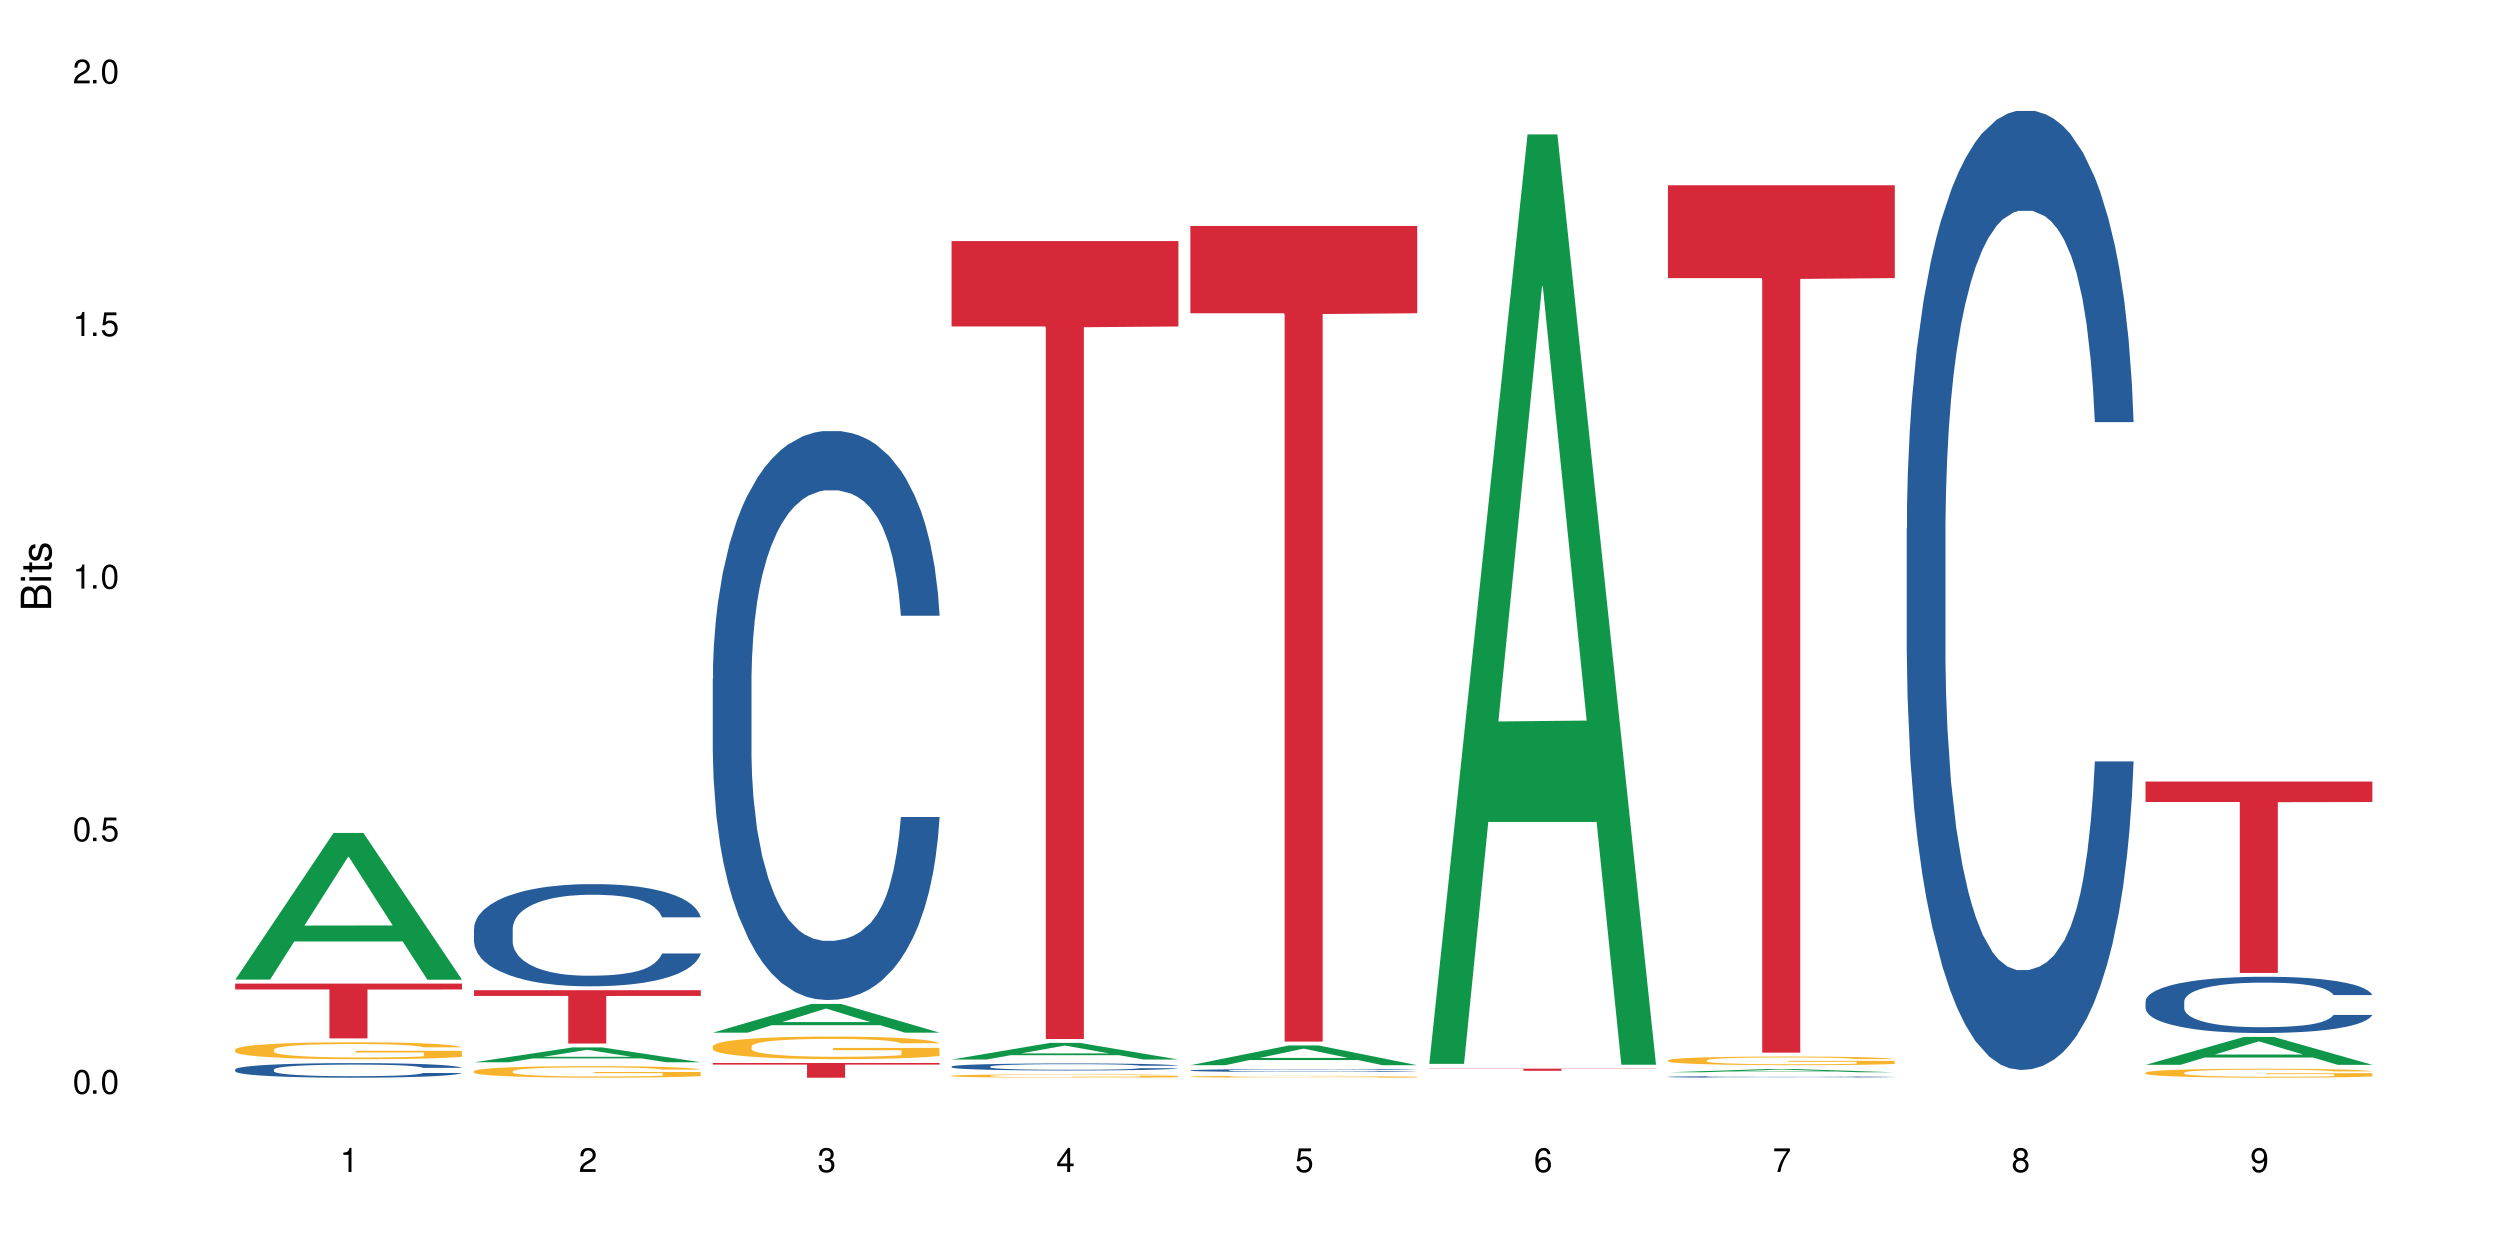
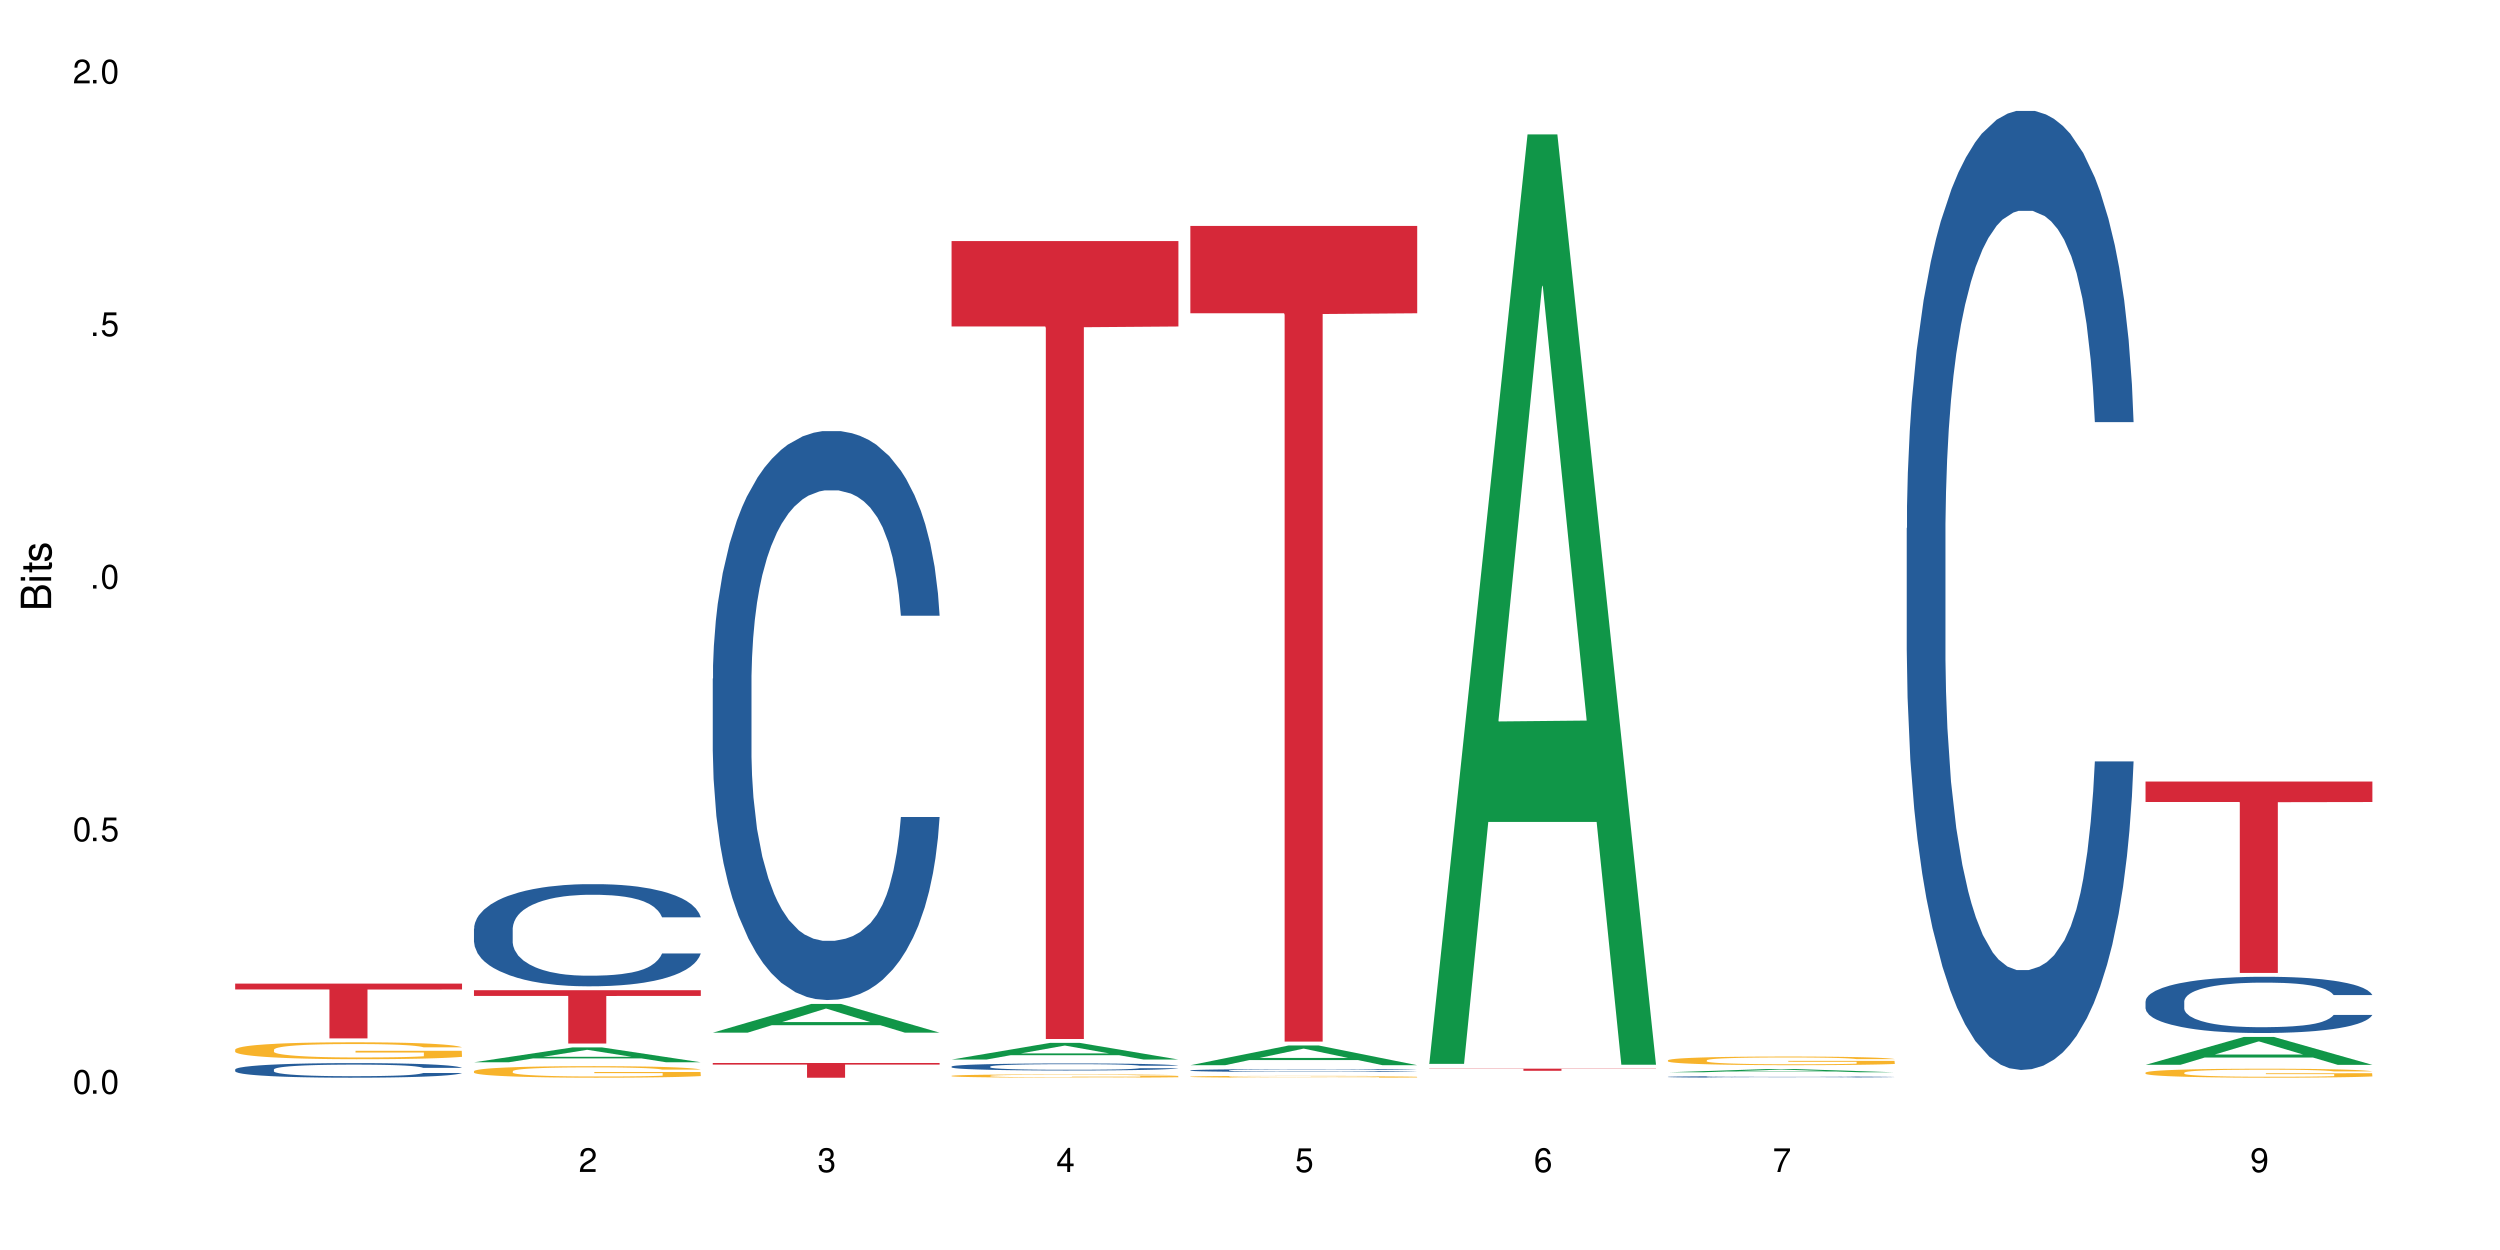
<svg xmlns="http://www.w3.org/2000/svg" xmlns:xlink="http://www.w3.org/1999/xlink" width="720" height="360" viewBox="0 0 720 360">
  <defs>
    <g>
      <g id="glyph-0-0">
</g>
      <g id="glyph-0-1">
        <path d="M 2.641 -6.938 C 2 -6.938 1.422 -6.656 1.078 -6.172 C 0.641 -5.562 0.406 -4.641 0.406 -3.359 C 0.406 -1.016 1.188 0.219 2.641 0.219 C 4.078 0.219 4.859 -1.016 4.859 -3.297 C 4.859 -4.641 4.656 -5.547 4.203 -6.172 C 3.844 -6.656 3.281 -6.938 2.641 -6.938 Z M 2.641 -6.188 C 3.547 -6.188 4 -5.25 4 -3.375 C 4 -1.406 3.562 -0.484 2.625 -0.484 C 1.734 -0.484 1.281 -1.438 1.281 -3.344 C 1.281 -5.25 1.734 -6.188 2.641 -6.188 Z M 2.641 -6.188 " />
      </g>
      <g id="glyph-0-2">
        <path d="M 1.828 -1 L 0.828 -1 L 0.828 0 L 1.828 0 Z M 1.828 -1 " />
      </g>
      <g id="glyph-0-3">
        <path d="M 4.562 -6.797 L 1.062 -6.797 L 0.547 -3.094 L 1.328 -3.094 C 1.719 -3.562 2.047 -3.734 2.578 -3.734 C 3.484 -3.734 4.062 -3.109 4.062 -2.094 C 4.062 -1.125 3.484 -0.531 2.578 -0.531 C 1.828 -0.531 1.375 -0.906 1.188 -1.672 L 0.328 -1.672 C 0.453 -1.109 0.547 -0.844 0.75 -0.594 C 1.125 -0.078 1.828 0.219 2.594 0.219 C 3.969 0.219 4.922 -0.781 4.922 -2.219 C 4.922 -3.562 4.031 -4.484 2.719 -4.484 C 2.25 -4.484 1.859 -4.359 1.469 -4.062 L 1.734 -5.969 L 4.562 -5.969 Z M 4.562 -6.797 " />
      </g>
      <g id="glyph-0-4">
-         <path d="M 2.484 -4.938 L 2.484 0 L 3.328 0 L 3.328 -6.938 L 2.766 -6.938 C 2.469 -5.875 2.281 -5.734 0.984 -5.562 L 0.984 -4.938 Z M 2.484 -4.938 " />
-       </g>
+         </g>
      <g id="glyph-0-5">
        <path d="M 4.859 -0.828 L 1.281 -0.828 C 1.359 -1.406 1.672 -1.781 2.5 -2.281 L 3.469 -2.828 C 4.406 -3.344 4.906 -4.062 4.906 -4.906 C 4.906 -5.484 4.672 -6.031 4.266 -6.406 C 3.859 -6.766 3.375 -6.938 2.719 -6.938 C 1.859 -6.938 1.219 -6.625 0.844 -6.031 C 0.609 -5.672 0.5 -5.234 0.484 -4.531 L 1.328 -4.531 C 1.359 -5.016 1.406 -5.281 1.531 -5.516 C 1.75 -5.938 2.188 -6.203 2.703 -6.203 C 3.469 -6.203 4.031 -5.641 4.031 -4.891 C 4.031 -4.344 3.719 -3.859 3.125 -3.516 L 2.234 -3 C 0.812 -2.172 0.406 -1.531 0.328 -0.016 L 4.859 -0.016 Z M 4.859 -0.828 " />
      </g>
      <g id="glyph-0-6">
        <path d="M 2.125 -3.188 L 2.578 -3.188 C 3.5 -3.188 3.984 -2.766 3.984 -1.922 C 3.984 -1.062 3.469 -0.531 2.594 -0.531 C 1.656 -0.531 1.203 -1 1.156 -2.016 L 0.312 -2.016 C 0.344 -1.453 0.438 -1.094 0.609 -0.781 C 0.953 -0.109 1.625 0.219 2.547 0.219 C 3.953 0.219 4.859 -0.625 4.859 -1.938 C 4.859 -2.828 4.516 -3.297 3.703 -3.594 C 4.344 -3.844 4.656 -4.328 4.656 -5.031 C 4.656 -6.219 3.875 -6.938 2.578 -6.938 C 1.203 -6.938 0.484 -6.172 0.453 -4.703 L 1.297 -4.703 C 1.312 -5.125 1.344 -5.359 1.453 -5.578 C 1.641 -5.969 2.062 -6.203 2.594 -6.203 C 3.344 -6.203 3.797 -5.75 3.797 -5 C 3.797 -4.516 3.609 -4.219 3.25 -4.047 C 3.016 -3.953 2.703 -3.922 2.125 -3.906 Z M 2.125 -3.188 " />
      </g>
      <g id="glyph-0-7">
        <path d="M 3.141 -1.672 L 3.141 0 L 3.984 0 L 3.984 -1.672 L 4.984 -1.672 L 4.984 -2.438 L 3.984 -2.438 L 3.984 -6.938 L 3.359 -6.938 L 0.266 -2.578 L 0.266 -1.672 Z M 3.141 -2.438 L 1 -2.438 L 3.141 -5.5 Z M 3.141 -2.438 " />
      </g>
      <g id="glyph-0-8">
        <path d="M 4.781 -5.125 C 4.609 -6.266 3.891 -6.938 2.844 -6.938 C 2.094 -6.938 1.422 -6.578 1.031 -5.953 C 0.594 -5.266 0.406 -4.422 0.406 -3.172 C 0.406 -2 0.578 -1.25 0.984 -0.641 C 1.359 -0.078 1.953 0.219 2.703 0.219 C 3.984 0.219 4.922 -0.75 4.922 -2.094 C 4.922 -3.375 4.062 -4.281 2.844 -4.281 C 2.172 -4.281 1.641 -4.031 1.281 -3.516 C 1.281 -5.234 1.828 -6.188 2.797 -6.188 C 3.391 -6.188 3.797 -5.797 3.938 -5.125 Z M 2.734 -3.531 C 3.547 -3.531 4.062 -2.953 4.062 -2.031 C 4.062 -1.156 3.484 -0.531 2.703 -0.531 C 1.922 -0.531 1.328 -1.188 1.328 -2.078 C 1.328 -2.938 1.906 -3.531 2.734 -3.531 Z M 2.734 -3.531 " />
      </g>
      <g id="glyph-0-9">
        <path d="M 4.984 -6.797 L 0.438 -6.797 L 0.438 -5.969 L 4.109 -5.969 C 2.5 -3.656 1.828 -2.234 1.328 0 L 2.219 0 C 2.594 -2.172 3.453 -4.047 4.984 -6.094 Z M 4.984 -6.797 " />
      </g>
      <g id="glyph-0-10">
-         <path d="M 3.75 -3.656 C 4.469 -4.094 4.688 -4.438 4.688 -5.078 C 4.688 -6.172 3.844 -6.938 2.641 -6.938 C 1.438 -6.938 0.594 -6.172 0.594 -5.094 C 0.594 -4.438 0.812 -4.094 1.516 -3.656 C 0.734 -3.266 0.359 -2.703 0.359 -1.922 C 0.359 -0.656 1.281 0.219 2.641 0.219 C 3.984 0.219 4.922 -0.656 4.922 -1.922 C 4.922 -2.703 4.531 -3.266 3.75 -3.656 Z M 2.641 -6.188 C 3.359 -6.188 3.812 -5.75 3.812 -5.062 C 3.812 -4.406 3.344 -3.984 2.641 -3.984 C 1.922 -3.984 1.453 -4.406 1.453 -5.078 C 1.453 -5.75 1.922 -6.188 2.641 -6.188 Z M 2.641 -3.266 C 3.484 -3.266 4.062 -2.719 4.062 -1.906 C 4.062 -1.078 3.484 -0.531 2.625 -0.531 C 1.797 -0.531 1.219 -1.094 1.219 -1.906 C 1.219 -2.719 1.781 -3.266 2.641 -3.266 Z M 2.641 -3.266 " />
-       </g>
+         </g>
      <g id="glyph-0-11">
        <path d="M 0.516 -1.578 C 0.672 -0.453 1.406 0.219 2.438 0.219 C 3.188 0.219 3.859 -0.141 4.266 -0.766 C 4.688 -1.453 4.891 -2.297 4.891 -3.547 C 4.891 -4.719 4.703 -5.453 4.312 -6.078 C 3.938 -6.641 3.344 -6.938 2.594 -6.938 C 1.297 -6.938 0.359 -5.969 0.359 -4.625 C 0.359 -3.344 1.234 -2.453 2.453 -2.453 C 3.094 -2.453 3.578 -2.672 4.016 -3.203 C 4 -1.484 3.469 -0.531 2.5 -0.531 C 1.906 -0.531 1.484 -0.906 1.359 -1.578 Z M 2.578 -6.203 C 3.375 -6.203 3.969 -5.531 3.969 -4.641 C 3.969 -3.797 3.391 -3.188 2.547 -3.188 C 1.734 -3.188 1.234 -3.766 1.234 -4.688 C 1.234 -5.562 1.797 -6.203 2.578 -6.203 Z M 2.578 -6.203 " />
      </g>
      <g id="glyph-1-0">
</g>
      <g id="glyph-1-1">
        <path d="M 0 -0.953 L 0 -4.891 C 0 -5.719 -0.234 -6.344 -0.734 -6.797 C -1.188 -7.234 -1.812 -7.469 -2.5 -7.469 C -3.547 -7.469 -4.188 -7 -4.625 -5.875 C -4.984 -6.688 -5.625 -7.094 -6.531 -7.094 C -7.172 -7.094 -7.734 -6.859 -8.141 -6.391 C -8.562 -5.922 -8.75 -5.344 -8.75 -4.5 L -8.75 -0.953 Z M -4.984 -2.062 L -7.766 -2.062 L -7.766 -4.219 C -7.766 -4.844 -7.688 -5.203 -7.453 -5.5 C -7.219 -5.812 -6.859 -5.969 -6.375 -5.969 C -5.891 -5.969 -5.531 -5.812 -5.297 -5.5 C -5.062 -5.203 -4.984 -4.844 -4.984 -4.219 Z M -0.984 -2.062 L -4 -2.062 L -4 -4.781 C -4 -5.766 -3.438 -6.359 -2.484 -6.359 C -1.547 -6.359 -0.984 -5.766 -0.984 -4.781 Z M -0.984 -2.062 " />
      </g>
      <g id="glyph-1-2">
        <path d="M -6.281 -1.797 L -6.281 -0.797 L 0 -0.797 L 0 -1.797 Z M -8.75 -1.797 L -8.75 -0.797 L -7.484 -0.797 L -7.484 -1.797 Z M -8.75 -1.797 " />
      </g>
      <g id="glyph-1-3">
        <path d="M -6.281 -3.047 L -6.281 -2.016 L -8.016 -2.016 L -8.016 -1.016 L -6.281 -1.016 L -6.281 -0.172 L -5.469 -0.172 L -5.469 -1.016 L -0.719 -1.016 C -0.078 -1.016 0.281 -1.453 0.281 -2.234 C 0.281 -2.5 0.25 -2.719 0.188 -3.047 L -0.641 -3.047 C -0.609 -2.906 -0.594 -2.766 -0.594 -2.562 C -0.594 -2.141 -0.719 -2.016 -1.156 -2.016 L -5.469 -2.016 L -5.469 -3.047 Z M -6.281 -3.047 " />
      </g>
      <g id="glyph-1-4">
        <path d="M -4.531 -5.25 C -5.766 -5.25 -6.469 -4.422 -6.469 -2.969 C -6.469 -1.516 -5.719 -0.562 -4.547 -0.562 C -3.562 -0.562 -3.094 -1.062 -2.734 -2.562 L -2.516 -3.484 C -2.344 -4.188 -2.094 -4.469 -1.641 -4.469 C -1.047 -4.469 -0.641 -3.875 -0.641 -3 C -0.641 -2.453 -0.797 -2 -1.062 -1.75 C -1.25 -1.594 -1.422 -1.531 -1.875 -1.469 L -1.875 -0.406 C -0.422 -0.453 0.281 -1.266 0.281 -2.922 C 0.281 -4.5 -0.5 -5.516 -1.719 -5.516 C -2.656 -5.516 -3.172 -4.984 -3.469 -3.734 L -3.703 -2.766 C -3.891 -1.953 -4.156 -1.609 -4.594 -1.609 C -5.188 -1.609 -5.547 -2.125 -5.547 -2.938 C -5.547 -3.75 -5.203 -4.172 -4.531 -4.203 Z M -4.531 -5.25 " />
      </g>
    </g>
  </defs>
  <rect x="-72" y="-36" width="864" height="432" fill="rgb(100%, 100%, 100%)" fill-opacity="1" />
-   <path fill-rule="nonzero" fill="rgb(6.275%, 58.824%, 28.235%)" fill-opacity="1" d="M 67.73 282.129 L 67.801 282.09 L 96.07 239.891 L 104.656 239.891 L 133.066 282.168 L 123.082 282.168 L 115.965 271.133 L 84.762 271.133 L 77.781 282.129 L 67.73 282.129 L 87.766 266.566 L 113.102 266.527 L 100.469 246.797 L 100.328 246.758 L 100.188 246.879 L 87.695 266.527 L 87.766 266.566 Z M 67.73 282.129 " />
  <path fill-rule="nonzero" fill="rgb(14.51%, 36.078%, 60%)" fill-opacity="1" d="M 67.73 308.004 L 67.812 308 L 67.812 307.91 L 68.051 307.762 L 68.605 307.578 L 69.164 307.453 L 70.598 307.227 L 72.59 307.008 L 74.664 306.836 L 76.176 306.738 L 77.531 306.66 L 80.637 306.52 L 82.629 306.445 L 84.781 306.379 L 87.41 306.316 L 89.324 306.277 L 93.625 306.215 L 96.812 306.188 L 99.281 306.176 L 104.621 306.176 L 107.809 306.191 L 110.117 306.211 L 112.668 306.242 L 114.82 306.277 L 118.562 306.363 L 121.91 306.469 L 123.426 306.531 L 125.816 306.648 L 127.648 306.766 L 128.922 306.863 L 130.355 307.008 L 131.629 307.18 L 132.586 307.375 L 133.066 307.539 L 121.91 307.539 L 121.352 307.387 L 120.715 307.27 L 119.52 307.109 L 118.324 307 L 116.652 306.887 L 115.137 306.816 L 113.066 306.742 L 111.234 306.695 L 109.32 306.66 L 107.488 306.637 L 103.984 306.613 L 99.922 306.613 L 98.406 306.621 L 95.297 306.652 L 93.625 306.68 L 91.234 306.734 L 89.562 306.785 L 87.57 306.859 L 86.215 306.926 L 84.543 307.027 L 83.348 307.113 L 81.992 307.242 L 81.195 307.336 L 80.48 307.445 L 79.84 307.57 L 79.363 307.707 L 79.043 307.848 L 78.887 307.984 L 78.887 308.582 L 79.043 308.719 L 79.441 308.879 L 80.48 309.113 L 81.992 309.316 L 83.746 309.48 L 85.418 309.594 L 86.375 309.648 L 87.648 309.711 L 89.641 309.785 L 92.512 309.863 L 94.184 309.895 L 96.734 309.926 L 99.363 309.941 L 102.867 309.941 L 105.977 309.926 L 108.047 309.906 L 110.199 309.875 L 113.145 309.809 L 114.98 309.75 L 116.57 309.676 L 117.766 309.602 L 118.562 309.539 L 119.758 309.422 L 120.715 309.293 L 121.434 309.156 L 121.91 309.027 L 133.066 309.027 L 132.586 309.18 L 131.871 309.328 L 131.152 309.441 L 130.039 309.574 L 128.762 309.695 L 126.93 309.828 L 125.418 309.918 L 123.426 310.012 L 121.59 310.086 L 119.602 310.152 L 116.652 310.227 L 114.738 310.266 L 112.668 310.301 L 110.199 310.332 L 107.09 310.359 L 103.746 310.375 L 100.637 310.379 L 97.289 310.371 L 94.82 310.355 L 91.555 310.32 L 87.492 310.25 L 84.543 310.18 L 82.23 310.105 L 80.238 310.027 L 78.008 309.926 L 75.141 309.758 L 73.387 309.625 L 72.191 309.52 L 70.84 309.367 L 69.883 309.234 L 68.766 309.02 L 67.969 308.746 L 67.73 308.535 Z M 67.73 308.004 " />
  <path fill-rule="nonzero" fill="rgb(96.863%, 70.196%, 16.863%)" fill-opacity="1" d="M 67.73 302.266 L 67.812 302.262 L 67.812 302.172 L 68.129 301.973 L 68.926 301.695 L 69.961 301.469 L 71.078 301.289 L 71.793 301.195 L 72.988 301.062 L 74.023 300.965 L 76.656 300.766 L 80 300.578 L 81.832 300.496 L 83.906 300.422 L 86.852 300.336 L 88.207 300.305 L 92.352 300.234 L 97.051 300.188 L 102.23 300.176 L 104.621 300.18 L 107.887 300.199 L 112.348 300.246 L 114.898 300.293 L 116.891 300.336 L 118.961 300.395 L 121.512 300.484 L 123.902 300.59 L 125.816 300.699 L 127.727 300.832 L 129.32 300.973 L 130.676 301.129 L 131.871 301.316 L 132.586 301.473 L 133.066 301.629 L 121.988 301.629 L 121.352 301.473 L 120.637 301.352 L 119.441 301.207 L 118.246 301.098 L 117.051 301.016 L 114.82 300.898 L 112.906 300.828 L 110.516 300.766 L 108.207 300.723 L 105.578 300.699 L 103.984 300.688 L 99.762 300.688 L 95.938 300.719 L 93.707 300.754 L 92.113 300.793 L 89.879 300.859 L 88.527 300.91 L 87.73 300.945 L 85.34 301.086 L 83.746 301.211 L 82.871 301.297 L 81.754 301.43 L 80.957 301.551 L 80.082 301.727 L 79.602 301.863 L 78.965 302.164 L 78.887 302.969 L 79.125 303.137 L 79.602 303.32 L 80.238 303.48 L 81.195 303.648 L 82.152 303.777 L 83.824 303.953 L 85.258 304.07 L 86.375 304.145 L 88.527 304.266 L 89.402 304.305 L 91.473 304.387 L 93.625 304.449 L 96.254 304.5 L 98.246 304.527 L 101.434 304.551 L 105.496 304.551 L 110.277 304.523 L 113.305 304.488 L 115.379 304.453 L 116.73 304.422 L 118.406 304.371 L 119.602 304.328 L 120.715 304.277 L 122.07 304.203 L 122.07 303.137 L 102.391 303.133 L 102.391 302.633 L 132.984 302.629 L 133.066 304.371 L 131.391 304.492 L 129.32 304.609 L 127.328 304.699 L 125.258 304.773 L 122.309 304.859 L 119.918 304.91 L 116.254 304.973 L 112.906 305.016 L 109.402 305.039 L 106.293 305.055 L 102.629 305.059 L 99.363 305.051 L 95.855 305.023 L 93.066 304.988 L 90.52 304.941 L 87.969 304.887 L 84.781 304.793 L 82.711 304.715 L 80.559 304.621 L 78.406 304.512 L 76.496 304.391 L 75.219 304.297 L 73.945 304.188 L 72.59 304.055 L 71.316 303.902 L 70.359 303.766 L 69.484 303.609 L 68.848 303.461 L 68.211 303.262 L 67.891 303.102 L 67.73 302.961 Z M 67.73 302.266 " />
  <path fill-rule="nonzero" fill="rgb(83.922%, 15.686%, 22.353%)" fill-opacity="1" d="M 67.73 283.285 L 133.066 283.285 L 133.066 284.973 L 105.836 284.988 L 105.836 299.059 L 94.879 299.059 L 94.879 285.004 L 94.723 284.973 L 67.73 284.973 Z M 67.73 283.285 " />
  <path fill-rule="nonzero" fill="rgb(6.275%, 58.824%, 28.235%)" fill-opacity="1" d="M 136.504 305.934 L 136.574 305.93 L 164.844 301.66 L 173.43 301.66 L 201.836 305.938 L 191.855 305.938 L 184.738 304.82 L 153.535 304.82 L 146.555 305.934 L 136.504 305.934 L 156.535 304.359 L 181.875 304.355 L 169.242 302.359 L 169.102 302.355 L 168.961 302.367 L 156.469 304.355 L 156.535 304.359 Z M 136.504 305.934 " />
  <path fill-rule="nonzero" fill="rgb(14.51%, 36.078%, 60%)" fill-opacity="1" d="M 136.504 267.441 L 136.582 267.414 L 136.582 266.77 L 136.824 265.75 L 137.379 264.457 L 137.938 263.57 L 139.371 261.984 L 141.363 260.449 L 143.434 259.266 L 144.949 258.566 L 146.305 258.031 L 149.41 257.035 L 151.402 256.523 L 153.555 256.066 L 156.184 255.609 L 158.098 255.34 L 162.398 254.91 L 165.586 254.723 L 168.055 254.641 L 173.395 254.641 L 176.582 254.75 L 178.891 254.883 L 181.441 255.098 L 183.594 255.34 L 187.336 255.934 L 190.684 256.684 L 192.195 257.117 L 194.586 257.949 L 196.418 258.758 L 197.695 259.457 L 199.129 260.449 L 200.402 261.66 L 201.359 263.031 L 201.836 264.188 L 190.684 264.188 L 190.125 263.113 L 189.488 262.277 L 188.293 261.176 L 187.098 260.398 L 185.426 259.617 L 183.91 259.105 L 181.84 258.594 L 180.008 258.273 L 178.094 258.031 L 176.262 257.867 L 172.758 257.707 L 168.691 257.707 L 167.18 257.762 L 164.07 257.977 L 162.398 258.164 L 160.008 258.539 L 158.336 258.891 L 156.344 259.43 L 154.988 259.887 L 153.316 260.586 L 152.121 261.203 L 150.766 262.09 L 149.969 262.762 L 149.25 263.516 L 148.613 264.402 L 148.137 265.344 L 147.816 266.34 L 147.66 267.309 L 147.66 271.477 L 147.816 272.445 L 148.215 273.574 L 149.25 275.215 L 150.766 276.641 L 152.52 277.77 L 154.191 278.578 L 155.148 278.953 L 156.422 279.383 L 158.414 279.922 L 161.281 280.457 L 162.957 280.676 L 165.504 280.891 L 168.137 280.996 L 171.641 280.996 L 174.746 280.891 L 176.82 280.754 L 178.973 280.539 L 181.918 280.082 L 183.75 279.652 L 185.344 279.141 L 186.539 278.629 L 187.336 278.199 L 188.531 277.367 L 189.488 276.453 L 190.203 275.512 L 190.684 274.598 L 201.836 274.598 L 201.359 275.672 L 200.645 276.719 L 199.926 277.5 L 198.809 278.441 L 197.535 279.277 L 195.703 280.215 L 194.188 280.836 L 192.195 281.508 L 190.363 282.02 L 188.371 282.477 L 185.426 283.012 L 183.512 283.281 L 181.441 283.523 L 178.973 283.738 L 175.863 283.93 L 172.516 284.035 L 169.41 284.062 L 166.062 284.008 L 163.594 283.902 L 160.328 283.66 L 156.262 283.176 L 153.316 282.664 L 151.004 282.152 L 149.012 281.613 L 146.781 280.891 L 143.914 279.707 L 142.16 278.793 L 140.965 278.039 L 139.609 276.988 L 138.656 276.047 L 137.539 274.543 L 136.742 272.633 L 136.504 271.152 Z M 136.504 267.441 " />
  <path fill-rule="nonzero" fill="rgb(96.863%, 70.196%, 16.863%)" fill-opacity="1" d="M 136.504 308.48 L 136.582 308.477 L 136.582 308.414 L 136.902 308.277 L 137.699 308.09 L 138.734 307.938 L 139.852 307.816 L 140.566 307.75 L 141.762 307.66 L 142.797 307.594 L 145.426 307.457 L 148.773 307.328 L 150.605 307.273 L 152.68 307.223 L 155.625 307.164 L 156.98 307.145 L 161.125 307.094 L 165.824 307.066 L 171.004 307.055 L 173.395 307.059 L 176.66 307.07 L 181.121 307.105 L 183.672 307.137 L 185.664 307.164 L 187.734 307.203 L 190.285 307.266 L 192.676 307.34 L 194.586 307.41 L 196.5 307.504 L 198.094 307.598 L 199.449 307.707 L 200.645 307.832 L 201.359 307.938 L 201.836 308.047 L 190.762 308.047 L 190.125 307.938 L 189.41 307.855 L 188.215 307.758 L 187.02 307.684 L 185.824 307.625 L 183.594 307.547 L 181.68 307.5 L 179.289 307.457 L 176.98 307.43 L 174.348 307.41 L 172.758 307.406 L 168.535 307.406 L 164.707 307.426 L 162.477 307.449 L 160.883 307.477 L 158.652 307.52 L 157.301 307.559 L 156.504 307.582 L 154.113 307.676 L 152.52 307.762 L 151.641 307.816 L 150.527 307.91 L 149.73 307.992 L 148.852 308.113 L 148.375 308.203 L 147.738 308.41 L 147.66 308.957 L 147.898 309.07 L 148.375 309.195 L 149.012 309.305 L 149.969 309.418 L 150.926 309.508 L 152.598 309.625 L 154.031 309.703 L 155.148 309.758 L 157.301 309.84 L 158.176 309.867 L 160.246 309.922 L 162.398 309.961 L 165.027 310 L 167.02 310.016 L 170.207 310.031 L 174.27 310.031 L 179.051 310.016 L 182.078 309.988 L 184.148 309.965 L 185.504 309.945 L 187.176 309.91 L 188.371 309.879 L 189.488 309.848 L 190.844 309.797 L 190.844 309.07 L 171.164 309.066 L 171.164 308.727 L 201.758 308.727 L 201.836 309.91 L 200.164 309.992 L 198.094 310.07 L 196.102 310.133 L 194.031 310.184 L 191.082 310.242 L 188.691 310.277 L 185.027 310.32 L 181.68 310.348 L 178.176 310.367 L 175.066 310.375 L 171.402 310.379 L 168.137 310.371 L 164.629 310.355 L 161.84 310.328 L 159.289 310.301 L 156.742 310.262 L 153.555 310.195 L 151.484 310.145 L 149.332 310.082 L 147.18 310.004 L 145.27 309.922 L 143.992 309.859 L 142.719 309.785 L 141.363 309.695 L 140.09 309.594 L 139.133 309.5 L 138.258 309.391 L 137.617 309.293 L 136.98 309.156 L 136.664 309.047 L 136.504 308.953 Z M 136.504 308.48 " />
  <path fill-rule="nonzero" fill="rgb(83.922%, 15.686%, 22.353%)" fill-opacity="1" d="M 136.504 285.18 L 201.836 285.18 L 201.836 286.824 L 174.609 286.84 L 174.609 300.543 L 163.652 300.543 L 163.652 286.855 L 163.496 286.824 L 136.504 286.824 Z M 136.504 285.18 " />
  <path fill-rule="nonzero" fill="rgb(6.275%, 58.824%, 28.235%)" fill-opacity="1" d="M 205.277 297.406 L 205.348 297.398 L 233.617 289.137 L 242.203 289.137 L 270.609 297.414 L 260.629 297.414 L 253.508 295.254 L 222.309 295.254 L 215.328 297.406 L 205.277 297.406 L 225.309 294.359 L 250.648 294.352 L 238.012 290.488 L 237.875 290.48 L 237.734 290.504 L 225.238 294.352 L 225.309 294.359 Z M 205.277 297.406 " />
  <path fill-rule="nonzero" fill="rgb(14.51%, 36.078%, 60%)" fill-opacity="1" d="M 205.277 195.457 L 205.355 195.309 L 205.355 191.715 L 205.594 186.023 L 206.152 178.832 L 206.711 173.891 L 208.145 165.055 L 210.137 156.516 L 212.207 149.926 L 213.723 146.035 L 215.078 143.039 L 218.184 137.496 L 220.176 134.652 L 222.328 132.105 L 224.957 129.559 L 226.867 128.062 L 231.172 125.664 L 234.359 124.617 L 236.828 124.168 L 242.168 124.168 L 245.352 124.766 L 247.664 125.516 L 250.215 126.711 L 252.363 128.062 L 256.109 131.355 L 259.457 135.551 L 260.969 137.945 L 263.359 142.59 L 265.191 147.082 L 266.469 150.977 L 267.902 156.516 L 269.176 163.258 L 270.133 170.895 L 270.609 177.336 L 259.457 177.336 L 258.898 171.344 L 258.262 166.703 L 257.066 160.562 L 255.871 156.219 L 254.195 151.875 L 252.684 149.027 L 250.613 146.184 L 248.777 144.387 L 246.867 143.039 L 245.035 142.141 L 241.527 141.242 L 237.465 141.242 L 235.953 141.539 L 232.844 142.738 L 231.172 143.785 L 228.781 145.883 L 227.109 147.832 L 225.117 150.824 L 223.762 153.371 L 222.09 157.266 L 220.895 160.711 L 219.539 165.652 L 218.742 169.398 L 218.023 173.59 L 217.387 178.535 L 216.91 183.777 L 216.59 189.316 L 216.43 194.711 L 216.43 217.926 L 216.59 223.316 L 216.988 229.605 L 218.023 238.742 L 219.539 246.68 L 221.293 252.973 L 222.965 257.465 L 223.922 259.562 L 225.195 261.957 L 227.188 264.953 L 230.055 267.949 L 231.73 269.145 L 234.277 270.344 L 236.906 270.945 L 240.414 270.945 L 243.52 270.344 L 245.594 269.594 L 247.742 268.398 L 250.691 265.852 L 252.523 263.453 L 254.117 260.609 L 255.312 257.762 L 256.109 255.367 L 257.305 250.723 L 258.262 245.633 L 258.977 240.391 L 259.457 235.297 L 270.609 235.297 L 270.133 241.289 L 269.414 247.129 L 268.699 251.473 L 267.582 256.715 L 266.309 261.359 L 264.477 266.602 L 262.961 270.043 L 260.969 273.789 L 259.137 276.633 L 257.145 279.18 L 254.195 282.176 L 252.285 283.676 L 250.215 285.023 L 247.742 286.219 L 244.637 287.27 L 241.289 287.867 L 238.184 288.016 L 234.836 287.719 L 232.367 287.117 L 229.098 285.77 L 225.035 283.074 L 222.09 280.23 L 219.777 277.383 L 217.785 274.387 L 215.555 270.344 L 212.688 263.754 L 210.934 258.66 L 209.738 254.469 L 208.383 248.629 L 207.426 243.387 L 206.312 234.996 L 205.516 224.363 L 205.277 216.125 Z M 205.277 195.457 " />
-   <path fill-rule="nonzero" fill="rgb(96.863%, 70.196%, 16.863%)" fill-opacity="1" d="M 205.277 301.312 L 205.355 301.309 L 205.355 301.188 L 205.676 300.922 L 206.473 300.555 L 207.508 300.25 L 208.621 300.016 L 209.34 299.891 L 210.535 299.711 L 211.57 299.582 L 214.199 299.316 L 217.547 299.066 L 219.379 298.957 L 221.449 298.859 L 224.398 298.746 L 225.754 298.703 L 229.895 298.609 L 234.598 298.551 L 239.777 298.531 L 242.168 298.539 L 245.434 298.562 L 249.895 298.625 L 252.445 298.688 L 254.438 298.746 L 256.508 298.824 L 259.059 298.941 L 261.449 299.082 L 263.359 299.227 L 265.273 299.402 L 266.867 299.594 L 268.219 299.801 L 269.414 300.051 L 270.133 300.258 L 270.609 300.465 L 259.535 300.465 L 258.898 300.258 L 258.18 300.098 L 256.984 299.902 L 255.789 299.758 L 254.594 299.648 L 252.363 299.492 L 250.453 299.398 L 248.062 299.316 L 245.75 299.262 L 243.121 299.227 L 241.527 299.215 L 237.305 299.215 L 233.48 299.254 L 231.25 299.305 L 229.656 299.352 L 227.426 299.438 L 226.07 299.512 L 225.273 299.559 L 222.883 299.742 L 221.293 299.906 L 220.414 300.02 L 219.301 300.199 L 218.504 300.359 L 217.625 300.598 L 217.148 300.773 L 216.512 301.176 L 216.43 302.246 L 216.672 302.469 L 217.148 302.715 L 217.785 302.926 L 218.742 303.152 L 219.699 303.324 L 221.371 303.555 L 222.805 303.711 L 223.922 303.809 L 226.07 303.969 L 226.949 304.023 L 229.02 304.129 L 231.172 304.215 L 233.801 304.285 L 235.793 304.32 L 238.98 304.352 L 243.043 304.352 L 247.824 304.312 L 250.852 304.266 L 252.922 304.219 L 254.277 304.18 L 255.949 304.113 L 257.145 304.055 L 258.262 303.988 L 259.613 303.887 L 259.613 302.469 L 239.934 302.465 L 239.934 301.801 L 270.531 301.793 L 270.609 304.113 L 268.938 304.273 L 266.867 304.426 L 264.875 304.547 L 262.801 304.645 L 259.855 304.758 L 257.465 304.832 L 253.801 304.914 L 250.453 304.965 L 246.945 305.004 L 243.84 305.02 L 240.176 305.027 L 236.906 305.016 L 233.402 304.977 L 230.613 304.93 L 228.062 304.871 L 225.516 304.793 L 222.328 304.672 L 220.254 304.57 L 218.105 304.445 L 215.953 304.297 L 214.039 304.137 L 212.766 304.012 L 211.492 303.871 L 210.137 303.691 L 208.863 303.488 L 207.906 303.305 L 207.027 303.098 L 206.391 302.902 L 205.754 302.637 L 205.438 302.422 L 205.277 302.238 Z M 205.277 301.312 " />
  <path fill-rule="nonzero" fill="rgb(83.922%, 15.686%, 22.353%)" fill-opacity="1" d="M 205.277 306.145 L 270.609 306.145 L 270.609 306.598 L 243.383 306.602 L 243.383 310.379 L 232.426 310.379 L 232.426 306.605 L 232.266 306.598 L 205.277 306.598 Z M 205.277 306.145 " />
  <path fill-rule="nonzero" fill="rgb(6.275%, 58.824%, 28.235%)" fill-opacity="1" d="M 274.051 305.148 L 274.117 305.145 L 302.387 300.352 L 310.973 300.352 L 339.383 305.152 L 329.402 305.152 L 322.281 303.898 L 291.082 303.898 L 284.102 305.148 L 274.051 305.148 L 294.082 303.383 L 319.422 303.379 L 306.785 301.137 L 306.645 301.133 L 306.508 301.148 L 294.012 303.379 L 294.082 303.383 Z M 274.051 305.148 " />
  <path fill-rule="nonzero" fill="rgb(14.51%, 36.078%, 60%)" fill-opacity="1" d="M 274.051 307.156 L 274.129 307.152 L 274.129 307.109 L 274.367 307.039 L 274.926 306.949 L 275.484 306.887 L 276.918 306.777 L 278.91 306.672 L 280.98 306.59 L 282.496 306.543 L 283.848 306.504 L 286.957 306.438 L 288.949 306.402 L 291.102 306.371 L 293.73 306.336 L 295.641 306.32 L 299.945 306.289 L 303.129 306.277 L 305.602 306.27 L 310.938 306.27 L 314.125 306.277 L 316.438 306.289 L 318.984 306.301 L 321.137 306.32 L 324.883 306.359 L 328.23 306.41 L 329.742 306.441 L 332.133 306.5 L 333.965 306.555 L 335.238 306.602 L 336.676 306.672 L 337.949 306.754 L 338.906 306.852 L 339.383 306.93 L 328.23 306.93 L 327.672 306.855 L 327.035 306.797 L 325.84 306.723 L 324.645 306.668 L 322.969 306.613 L 321.457 306.578 L 319.383 306.543 L 317.551 306.523 L 315.641 306.504 L 313.809 306.492 L 310.301 306.484 L 304.723 306.484 L 301.617 306.5 L 299.945 306.516 L 297.555 306.539 L 295.879 306.562 L 293.887 306.602 L 292.535 306.633 L 290.859 306.68 L 289.664 306.723 L 288.312 306.785 L 287.516 306.832 L 286.797 306.883 L 286.16 306.945 L 285.684 307.012 L 285.363 307.078 L 285.203 307.145 L 285.203 307.434 L 285.363 307.5 L 285.762 307.578 L 286.797 307.691 L 288.312 307.789 L 290.062 307.867 L 291.738 307.926 L 292.691 307.949 L 293.969 307.98 L 295.961 308.016 L 298.828 308.055 L 300.5 308.07 L 303.051 308.086 L 305.68 308.09 L 309.188 308.09 L 312.293 308.086 L 314.363 308.074 L 316.516 308.059 L 319.465 308.027 L 321.297 308 L 322.891 307.965 L 324.086 307.93 L 324.883 307.898 L 326.078 307.84 L 327.035 307.777 L 327.75 307.711 L 328.23 307.648 L 339.383 307.648 L 338.906 307.723 L 338.188 307.797 L 337.473 307.852 L 336.355 307.914 L 335.082 307.973 L 333.25 308.039 L 331.734 308.082 L 329.742 308.125 L 327.91 308.16 L 325.918 308.195 L 322.969 308.23 L 321.059 308.25 L 318.984 308.266 L 316.516 308.281 L 313.41 308.293 L 310.062 308.301 L 306.957 308.305 L 303.609 308.301 L 301.141 308.293 L 297.871 308.273 L 293.809 308.242 L 290.859 308.207 L 288.551 308.172 L 286.559 308.133 L 284.328 308.086 L 281.457 308.004 L 279.707 307.938 L 278.512 307.887 L 277.156 307.816 L 276.199 307.75 L 275.086 307.645 L 274.289 307.512 L 274.051 307.41 Z M 274.051 307.156 " />
  <path fill-rule="nonzero" fill="rgb(96.863%, 70.196%, 16.863%)" fill-opacity="1" d="M 274.051 309.832 L 274.129 309.832 L 274.129 309.812 L 274.449 309.773 L 275.246 309.719 L 276.281 309.676 L 277.395 309.641 L 278.113 309.621 L 279.309 309.594 L 280.344 309.574 L 282.973 309.535 L 286.32 309.5 L 288.152 309.484 L 290.223 309.469 L 293.172 309.453 L 294.527 309.445 L 298.668 309.434 L 303.371 309.426 L 308.547 309.422 L 310.938 309.422 L 314.207 309.426 L 318.668 309.434 L 321.219 309.445 L 323.207 309.453 L 325.281 309.465 L 327.832 309.48 L 330.219 309.504 L 332.133 309.523 L 334.043 309.551 L 335.637 309.578 L 336.992 309.609 L 338.188 309.645 L 338.906 309.676 L 339.383 309.707 L 328.309 309.707 L 327.672 309.676 L 326.953 309.652 L 325.758 309.625 L 324.562 309.602 L 323.367 309.586 L 321.137 309.562 L 319.227 309.551 L 316.836 309.535 L 314.523 309.527 L 311.895 309.523 L 306.078 309.523 L 302.254 309.527 L 300.023 309.535 L 298.43 309.543 L 296.199 309.555 L 294.844 309.566 L 294.047 309.574 L 291.656 309.602 L 290.062 309.625 L 289.188 309.641 L 288.07 309.668 L 287.273 309.691 L 286.398 309.727 L 285.922 309.75 L 285.285 309.812 L 285.203 309.969 L 285.441 310 L 285.922 310.039 L 286.559 310.07 L 287.516 310.102 L 288.469 310.129 L 290.145 310.16 L 291.578 310.184 L 292.691 310.199 L 294.844 310.223 L 295.723 310.23 L 297.793 310.246 L 299.945 310.258 L 302.574 310.27 L 304.566 310.273 L 307.75 310.277 L 311.816 310.277 L 316.598 310.273 L 319.625 310.266 L 321.695 310.258 L 323.051 310.254 L 324.723 310.242 L 325.918 310.234 L 327.035 310.227 L 328.387 310.211 L 328.387 310 L 308.707 310 L 308.707 309.902 L 339.305 309.902 L 339.383 310.242 L 337.711 310.266 L 335.637 310.289 L 333.645 310.309 L 331.574 310.32 L 328.625 310.34 L 326.238 310.348 L 322.57 310.363 L 319.227 310.371 L 315.719 310.375 L 312.613 310.379 L 308.945 310.379 L 305.68 310.375 L 302.176 310.371 L 299.387 310.363 L 296.836 310.355 L 294.285 310.344 L 291.102 310.324 L 289.027 310.312 L 286.875 310.293 L 284.727 310.27 L 282.812 310.246 L 281.539 310.23 L 280.266 310.207 L 278.91 310.18 L 277.633 310.152 L 276.68 310.125 L 275.801 310.094 L 275.164 310.066 L 274.527 310.027 L 274.207 309.996 L 274.051 309.969 Z M 274.051 309.832 " />
  <path fill-rule="nonzero" fill="rgb(83.922%, 15.686%, 22.353%)" fill-opacity="1" d="M 274.051 69.426 L 339.383 69.426 L 339.383 94.027 L 312.152 94.242 L 312.152 299.234 L 301.199 299.234 L 301.199 94.457 L 301.039 94.027 L 274.051 94.027 Z M 274.051 69.426 " />
  <path fill-rule="nonzero" fill="rgb(6.275%, 58.824%, 28.235%)" fill-opacity="1" d="M 342.82 306.773 L 342.891 306.77 L 371.16 301.09 L 379.746 301.09 L 408.156 306.781 L 398.176 306.781 L 391.055 305.293 L 359.852 305.293 L 352.875 306.773 L 342.82 306.773 L 362.855 304.68 L 388.191 304.676 L 375.559 302.02 L 375.418 302.016 L 375.281 302.031 L 362.785 304.676 L 362.855 304.68 Z M 342.82 306.773 " />
  <path fill-rule="nonzero" fill="rgb(14.51%, 36.078%, 60%)" fill-opacity="1" d="M 342.82 308.262 L 342.902 308.262 L 342.902 308.242 L 343.141 308.215 L 343.699 308.176 L 344.258 308.152 L 345.691 308.105 L 347.684 308.062 L 349.754 308.031 L 351.266 308.008 L 352.621 307.996 L 355.73 307.965 L 357.723 307.953 L 359.871 307.938 L 362.5 307.926 L 364.414 307.918 L 368.715 307.906 L 371.902 307.898 L 379.711 307.898 L 382.898 307.902 L 385.211 307.906 L 387.758 307.91 L 389.91 307.918 L 393.656 307.934 L 397 307.957 L 398.516 307.969 L 400.906 307.992 L 402.738 308.016 L 404.012 308.035 L 405.445 308.062 L 406.723 308.098 L 407.68 308.137 L 408.156 308.168 L 397 308.168 L 396.445 308.141 L 395.805 308.113 L 394.609 308.082 L 393.414 308.062 L 391.742 308.039 L 390.23 308.023 L 388.156 308.012 L 386.324 308 L 384.414 307.996 L 382.578 307.988 L 379.074 307.984 L 375.012 307.984 L 373.496 307.988 L 370.391 307.992 L 368.715 307.996 L 366.324 308.008 L 364.652 308.02 L 362.66 308.035 L 361.305 308.047 L 359.633 308.066 L 358.438 308.086 L 357.082 308.109 L 356.285 308.129 L 355.57 308.148 L 354.934 308.176 L 354.453 308.203 L 354.137 308.23 L 353.977 308.258 L 353.977 308.379 L 354.137 308.406 L 354.535 308.438 L 355.57 308.484 L 357.082 308.523 L 358.836 308.555 L 360.508 308.578 L 361.465 308.59 L 362.742 308.602 L 364.734 308.617 L 367.602 308.633 L 369.273 308.641 L 371.824 308.645 L 374.453 308.648 L 377.957 308.648 L 381.066 308.645 L 383.137 308.641 L 385.289 308.637 L 388.238 308.621 L 390.07 308.609 L 392.859 308.582 L 393.656 308.57 L 394.852 308.543 L 395.805 308.52 L 396.523 308.492 L 397 308.465 L 408.156 308.465 L 407.68 308.496 L 406.961 308.527 L 406.242 308.547 L 405.129 308.574 L 403.852 308.598 L 402.02 308.625 L 400.508 308.645 L 398.516 308.664 L 396.684 308.676 L 394.691 308.691 L 391.742 308.707 L 389.832 308.715 L 387.758 308.719 L 385.289 308.727 L 382.18 308.73 L 378.836 308.734 L 372.383 308.734 L 369.91 308.73 L 366.645 308.723 L 362.582 308.711 L 359.633 308.695 L 357.324 308.68 L 355.332 308.664 L 353.102 308.645 L 350.23 308.609 L 348.48 308.586 L 347.285 308.562 L 345.93 308.535 L 344.973 308.508 L 343.859 308.465 L 343.062 308.41 L 342.82 308.367 Z M 342.82 308.262 " />
  <path fill-rule="nonzero" fill="rgb(96.863%, 70.196%, 16.863%)" fill-opacity="1" d="M 342.82 310.078 L 342.902 310.078 L 342.902 310.066 L 343.219 310.047 L 344.016 310.016 L 345.051 309.992 L 346.168 309.973 L 346.887 309.965 L 348.082 309.949 L 349.117 309.938 L 351.746 309.918 L 355.094 309.898 L 356.926 309.887 L 358.996 309.879 L 361.945 309.871 L 363.297 309.867 L 367.441 309.859 L 372.141 309.855 L 377.32 309.852 L 379.711 309.855 L 382.977 309.855 L 387.441 309.859 L 389.988 309.867 L 391.98 309.871 L 394.055 309.879 L 396.602 309.887 L 398.992 309.898 L 400.906 309.91 L 402.816 309.926 L 404.41 309.938 L 405.766 309.957 L 406.961 309.977 L 407.68 309.992 L 408.156 310.008 L 397.082 310.008 L 396.445 309.992 L 395.727 309.98 L 394.531 309.965 L 393.336 309.953 L 392.141 309.945 L 389.91 309.93 L 387.996 309.922 L 385.609 309.918 L 383.297 309.914 L 380.668 309.91 L 371.027 309.91 L 368.797 309.914 L 367.203 309.918 L 364.973 309.926 L 363.617 309.934 L 362.82 309.938 L 360.43 309.953 L 358.836 309.965 L 357.961 309.973 L 356.844 309.988 L 356.047 310 L 355.172 310.02 L 354.695 310.035 L 354.055 310.066 L 353.977 310.152 L 354.215 310.172 L 354.695 310.191 L 355.332 310.207 L 356.285 310.227 L 357.242 310.242 L 358.918 310.258 L 360.352 310.273 L 361.465 310.281 L 363.617 310.293 L 364.492 310.297 L 366.566 310.305 L 368.715 310.312 L 371.344 310.316 L 373.336 310.32 L 376.523 310.324 L 380.59 310.324 L 385.367 310.32 L 388.395 310.316 L 390.469 310.312 L 391.824 310.309 L 393.496 310.305 L 394.691 310.301 L 395.805 310.293 L 397.16 310.285 L 397.16 310.172 L 377.48 310.172 L 377.48 310.117 L 408.074 310.117 L 408.156 310.305 L 406.484 310.316 L 404.41 310.328 L 402.418 310.34 L 400.348 310.348 L 397.398 310.355 L 395.008 310.363 L 391.344 310.367 L 387.996 310.375 L 384.492 310.375 L 381.387 310.379 L 374.453 310.379 L 370.949 310.375 L 368.16 310.371 L 365.609 310.367 L 363.059 310.359 L 359.871 310.348 L 357.801 310.34 L 355.648 310.332 L 353.5 310.32 L 351.586 310.305 L 350.312 310.297 L 349.035 310.285 L 347.684 310.27 L 346.406 310.254 L 345.449 310.238 L 344.574 310.223 L 343.938 310.207 L 343.301 310.184 L 342.98 310.168 L 342.82 310.152 Z M 342.82 310.078 " />
  <path fill-rule="nonzero" fill="rgb(83.922%, 15.686%, 22.353%)" fill-opacity="1" d="M 342.82 65.074 L 408.156 65.074 L 408.156 90.219 L 380.926 90.438 L 380.926 299.973 L 369.973 299.973 L 369.973 90.656 L 369.812 90.219 L 342.82 90.219 Z M 342.82 65.074 " />
  <path fill-rule="nonzero" fill="rgb(6.275%, 58.824%, 28.235%)" fill-opacity="1" d="M 411.594 306.402 L 411.664 306.152 L 439.934 38.703 L 448.52 38.703 L 476.93 306.652 L 466.945 306.652 L 459.828 236.711 L 428.625 236.711 L 421.645 306.402 L 411.594 306.402 L 431.629 207.777 L 456.965 207.523 L 444.332 82.48 L 444.191 82.23 L 444.051 82.984 L 431.559 207.523 L 431.629 207.777 Z M 411.594 306.402 " />
  <path fill-rule="nonzero" fill="rgb(14.51%, 36.078%, 60%)" fill-opacity="1" d="M 411.594 309.508 L 416.453 309.508 L 418.527 309.504 L 472.785 309.504 L 474.219 309.508 L 476.93 309.508 L 462.188 309.508 L 460.516 309.504 L 430.078 309.504 L 428.406 309.508 L 422.75 309.508 L 423.309 309.508 L 424.344 309.512 L 465.297 309.512 L 465.773 309.508 L 476.93 309.508 L 476.449 309.512 L 413.746 309.512 L 412.629 309.508 Z M 411.594 309.508 " />
  <path fill-rule="nonzero" fill="rgb(83.922%, 15.686%, 22.353%)" fill-opacity="1" d="M 411.594 307.773 L 476.93 307.773 L 476.93 307.84 L 449.699 307.84 L 449.699 308.387 L 438.746 308.387 L 438.746 307.84 L 411.594 307.84 Z M 411.594 307.773 " />
  <path fill-rule="nonzero" fill="rgb(6.275%, 58.824%, 28.235%)" fill-opacity="1" d="M 480.367 308.82 L 480.438 308.82 L 508.707 307.891 L 517.293 307.891 L 545.703 308.82 L 535.719 308.82 L 528.602 308.578 L 497.398 308.578 L 490.418 308.82 L 480.367 308.82 L 500.398 308.477 L 525.738 308.477 L 513.105 308.043 L 512.824 308.043 L 500.332 308.477 L 500.398 308.477 Z M 480.367 308.82 " />
  <path fill-rule="nonzero" fill="rgb(14.51%, 36.078%, 60%)" fill-opacity="1" d="M 480.367 310.129 L 480.445 310.129 L 480.445 310.121 L 480.688 310.105 L 481.242 310.086 L 481.801 310.074 L 483.234 310.047 L 485.227 310.027 L 487.301 310.008 L 488.812 309.996 L 490.168 309.988 L 493.273 309.977 L 495.266 309.969 L 497.418 309.961 L 500.047 309.953 L 501.961 309.949 L 506.262 309.941 L 509.449 309.941 L 511.918 309.938 L 517.258 309.938 L 520.445 309.941 L 522.754 309.941 L 525.305 309.945 L 527.457 309.949 L 531.199 309.957 L 534.547 309.969 L 536.059 309.977 L 538.449 309.988 L 540.285 310 L 541.559 310.012 L 542.992 310.027 L 544.266 310.043 L 545.223 310.062 L 545.703 310.082 L 534.547 310.082 L 533.988 310.066 L 533.352 310.055 L 532.156 310.035 L 530.961 310.023 L 529.289 310.012 L 527.773 310.008 L 525.703 310 L 523.871 309.992 L 521.957 309.988 L 520.125 309.988 L 516.621 309.984 L 511.043 309.984 L 507.934 309.988 L 506.262 309.992 L 503.871 309.996 L 502.199 310.004 L 500.207 310.012 L 498.852 310.016 L 497.18 310.027 L 495.984 310.039 L 494.629 310.051 L 493.832 310.059 L 493.117 310.07 L 492.477 310.086 L 492 310.098 L 491.68 310.113 L 491.523 310.129 L 491.523 310.191 L 491.68 310.203 L 492.078 310.223 L 493.117 310.246 L 494.629 310.266 L 496.383 310.285 L 498.055 310.297 L 499.012 310.301 L 500.285 310.309 L 502.277 310.316 L 505.145 310.324 L 506.82 310.328 L 509.367 310.332 L 518.613 310.332 L 520.684 310.328 L 522.836 310.324 L 525.781 310.32 L 527.613 310.312 L 529.207 310.305 L 530.402 310.297 L 532.395 310.277 L 533.352 310.266 L 534.07 310.25 L 534.547 310.238 L 545.703 310.238 L 545.223 310.254 L 544.508 310.27 L 543.789 310.281 L 542.672 310.293 L 541.398 310.309 L 539.566 310.32 L 538.051 310.328 L 536.059 310.34 L 534.227 310.348 L 532.234 310.355 L 529.289 310.363 L 527.375 310.367 L 525.305 310.371 L 522.836 310.375 L 519.727 310.375 L 516.379 310.379 L 509.926 310.379 L 507.457 310.375 L 504.191 310.371 L 500.125 310.363 L 497.18 310.355 L 494.867 310.352 L 492.875 310.34 L 490.645 310.332 L 487.777 310.312 L 486.023 310.301 L 484.828 310.289 L 483.473 310.273 L 482.52 310.258 L 481.402 310.234 L 480.605 310.207 L 480.367 310.188 Z M 480.367 310.129 " />
  <path fill-rule="nonzero" fill="rgb(96.863%, 70.196%, 16.863%)" fill-opacity="1" d="M 480.367 305.352 L 480.445 305.348 L 480.445 305.301 L 480.766 305.199 L 481.562 305.059 L 482.598 304.945 L 483.715 304.852 L 484.43 304.805 L 485.625 304.738 L 486.66 304.688 L 489.289 304.586 L 492.637 304.488 L 494.469 304.449 L 496.543 304.41 L 499.488 304.367 L 500.844 304.352 L 504.988 304.312 L 509.688 304.293 L 514.867 304.285 L 517.258 304.285 L 520.523 304.297 L 524.984 304.32 L 527.535 304.344 L 529.527 304.367 L 531.598 304.395 L 534.148 304.441 L 536.539 304.496 L 538.449 304.551 L 540.363 304.617 L 541.957 304.691 L 543.312 304.77 L 544.508 304.867 L 545.223 304.945 L 545.703 305.023 L 534.625 305.023 L 533.988 304.945 L 533.273 304.883 L 532.078 304.809 L 530.883 304.754 L 529.688 304.711 L 527.457 304.652 L 525.543 304.617 L 523.152 304.586 L 520.844 304.562 L 518.215 304.551 L 516.621 304.547 L 512.398 304.547 L 508.574 304.562 L 506.34 304.582 L 504.746 304.598 L 502.516 304.633 L 501.164 304.66 L 500.367 304.68 L 497.977 304.75 L 496.383 304.812 L 495.504 304.855 L 494.391 304.922 L 493.594 304.984 L 492.719 305.074 L 492.238 305.145 L 491.602 305.297 L 491.523 305.707 L 491.762 305.793 L 492.238 305.887 L 492.875 305.969 L 493.832 306.055 L 494.789 306.121 L 496.461 306.207 L 497.895 306.27 L 499.012 306.305 L 501.164 306.367 L 502.039 306.387 L 504.109 306.43 L 506.262 306.461 L 508.891 306.488 L 510.883 306.504 L 514.07 306.512 L 518.133 306.512 L 522.914 306.5 L 525.941 306.48 L 528.012 306.465 L 529.367 306.449 L 531.039 306.422 L 532.234 306.398 L 533.352 306.375 L 534.707 306.336 L 534.707 305.793 L 515.027 305.789 L 515.027 305.535 L 545.621 305.535 L 545.703 306.422 L 544.027 306.484 L 541.957 306.543 L 539.965 306.59 L 537.895 306.625 L 534.945 306.672 L 532.555 306.699 L 528.891 306.73 L 525.543 306.75 L 522.039 306.762 L 518.93 306.77 L 515.266 306.773 L 512 306.77 L 508.492 306.754 L 505.703 306.734 L 503.156 306.715 L 500.605 306.684 L 497.418 306.637 L 495.348 306.598 L 493.195 306.551 L 491.043 306.492 L 489.133 306.43 L 487.855 306.383 L 486.582 306.328 L 485.227 306.262 L 483.953 306.184 L 482.996 306.113 L 482.121 306.035 L 481.484 305.961 L 480.844 305.855 L 480.527 305.773 L 480.367 305.703 Z M 480.367 305.352 " />
-   <path fill-rule="nonzero" fill="rgb(83.922%, 15.686%, 22.353%)" fill-opacity="1" d="M 480.367 53.355 L 545.703 53.355 L 545.703 80.094 L 518.473 80.332 L 518.473 303.168 L 507.516 303.168 L 507.516 80.566 L 507.359 80.094 L 480.367 80.094 Z M 480.367 53.355 " />
  <path fill-rule="nonzero" fill="rgb(14.51%, 36.078%, 60%)" fill-opacity="1" d="M 549.141 152.125 L 549.219 151.871 L 549.219 145.812 L 549.457 136.219 L 550.016 124.098 L 550.574 115.766 L 552.008 100.871 L 554 86.48 L 556.07 75.371 L 557.586 68.805 L 558.941 63.754 L 562.047 54.414 L 564.039 49.617 L 566.191 45.324 L 568.82 41.031 L 570.73 38.508 L 575.035 34.469 L 578.223 32.699 L 580.691 31.941 L 586.031 31.941 L 589.215 32.953 L 591.527 34.215 L 594.078 36.234 L 596.227 38.508 L 599.973 44.062 L 603.32 51.133 L 604.832 55.172 L 607.223 62.996 L 609.055 70.57 L 610.332 77.137 L 611.766 86.48 L 613.039 97.84 L 613.996 110.719 L 614.473 121.574 L 603.32 121.574 L 602.762 111.477 L 602.125 103.648 L 600.93 93.297 L 599.734 85.973 L 598.062 78.652 L 596.547 73.855 L 594.477 69.059 L 592.645 66.027 L 590.73 63.754 L 588.898 62.242 L 585.391 60.727 L 581.328 60.727 L 579.816 61.23 L 576.707 63.25 L 575.035 65.02 L 572.645 68.551 L 570.973 71.836 L 568.98 76.883 L 567.625 81.176 L 565.953 87.742 L 564.758 93.547 L 563.402 101.879 L 562.605 108.191 L 561.887 115.262 L 561.25 123.594 L 560.773 132.43 L 560.453 141.773 L 560.293 150.863 L 560.293 189.996 L 560.453 199.086 L 560.852 209.691 L 561.887 225.094 L 563.402 238.473 L 565.156 249.078 L 566.828 256.652 L 567.785 260.188 L 569.059 264.227 L 571.051 269.277 L 573.918 274.328 L 575.594 276.348 L 578.141 278.367 L 580.77 279.375 L 584.277 279.375 L 587.383 278.367 L 589.457 277.105 L 591.605 275.086 L 594.555 270.793 L 596.387 266.754 L 597.98 261.953 L 599.176 257.156 L 599.973 253.117 L 601.168 245.289 L 602.125 236.707 L 602.84 227.871 L 603.32 219.285 L 614.473 219.285 L 613.996 229.383 L 613.277 239.23 L 612.562 246.555 L 611.445 255.391 L 610.172 263.219 L 608.34 272.055 L 606.824 277.863 L 604.832 284.172 L 603 288.969 L 601.008 293.262 L 598.062 298.312 L 596.148 300.836 L 594.078 303.109 L 591.605 305.129 L 588.5 306.898 L 585.152 307.906 L 582.047 308.16 L 578.699 307.656 L 576.23 306.645 L 572.965 304.371 L 568.898 299.828 L 565.953 295.031 L 563.641 290.234 L 561.648 285.184 L 559.418 278.367 L 556.551 267.258 L 554.797 258.672 L 553.602 251.602 L 552.246 241.758 L 551.293 232.918 L 550.176 218.781 L 549.379 200.855 L 549.141 186.969 Z M 549.141 152.125 " />
  <path fill-rule="nonzero" fill="rgb(6.275%, 58.824%, 28.235%)" fill-opacity="1" d="M 617.914 306.668 L 617.98 306.66 L 646.25 298.629 L 654.836 298.629 L 683.246 306.676 L 673.266 306.676 L 666.145 304.574 L 634.945 304.574 L 627.965 306.668 L 617.914 306.668 L 637.945 303.707 L 663.285 303.699 L 650.648 299.945 L 650.512 299.938 L 650.371 299.961 L 637.875 303.699 L 637.945 303.707 Z M 617.914 306.668 " />
  <path fill-rule="nonzero" fill="rgb(14.51%, 36.078%, 60%)" fill-opacity="1" d="M 617.914 288.363 L 617.992 288.348 L 617.992 287.996 L 618.23 287.434 L 618.789 286.723 L 619.348 286.234 L 620.781 285.359 L 622.773 284.516 L 624.844 283.863 L 626.359 283.48 L 627.711 283.184 L 630.82 282.637 L 632.812 282.355 L 634.965 282.102 L 637.594 281.852 L 639.504 281.703 L 643.809 281.469 L 646.996 281.363 L 649.465 281.32 L 654.801 281.32 L 657.988 281.379 L 660.301 281.453 L 662.852 281.57 L 665 281.703 L 668.746 282.031 L 672.094 282.445 L 673.605 282.68 L 675.996 283.141 L 677.828 283.582 L 679.102 283.969 L 680.539 284.516 L 681.812 285.184 L 682.77 285.938 L 683.246 286.574 L 672.094 286.574 L 671.535 285.98 L 670.898 285.523 L 669.703 284.914 L 668.508 284.488 L 666.832 284.059 L 665.32 283.777 L 663.246 283.496 L 661.414 283.316 L 659.504 283.184 L 657.672 283.094 L 654.164 283.008 L 650.102 283.008 L 648.586 283.035 L 645.48 283.152 L 643.809 283.258 L 641.418 283.465 L 639.742 283.656 L 637.75 283.953 L 636.398 284.207 L 634.723 284.59 L 633.527 284.93 L 632.176 285.418 L 631.379 285.789 L 630.66 286.203 L 630.023 286.691 L 629.547 287.211 L 629.227 287.758 L 629.066 288.289 L 629.066 290.586 L 629.227 291.117 L 629.625 291.738 L 630.66 292.641 L 632.176 293.426 L 633.926 294.047 L 635.602 294.492 L 636.559 294.699 L 637.832 294.938 L 639.824 295.23 L 642.691 295.527 L 644.363 295.648 L 646.914 295.766 L 649.543 295.824 L 653.051 295.824 L 656.156 295.766 L 658.227 295.691 L 660.379 295.574 L 663.328 295.32 L 665.16 295.086 L 666.754 294.805 L 667.949 294.523 L 668.746 294.285 L 669.941 293.824 L 670.898 293.324 L 671.613 292.805 L 672.094 292.301 L 683.246 292.301 L 682.77 292.895 L 682.051 293.473 L 681.336 293.898 L 680.219 294.418 L 678.945 294.875 L 677.113 295.395 L 675.598 295.734 L 673.605 296.105 L 671.773 296.387 L 669.781 296.637 L 666.832 296.934 L 664.922 297.082 L 662.852 297.215 L 660.379 297.332 L 657.273 297.438 L 653.926 297.496 L 650.82 297.512 L 647.473 297.48 L 645.004 297.422 L 641.734 297.289 L 637.672 297.023 L 634.723 296.742 L 632.414 296.461 L 630.422 296.164 L 628.191 295.766 L 625.324 295.113 L 623.57 294.609 L 622.375 294.195 L 621.02 293.617 L 620.062 293.102 L 618.949 292.273 L 618.152 291.223 L 617.914 290.406 Z M 617.914 288.363 " />
  <path fill-rule="nonzero" fill="rgb(96.863%, 70.196%, 16.863%)" fill-opacity="1" d="M 617.914 308.898 L 617.992 308.898 L 617.992 308.852 L 618.312 308.746 L 619.109 308.598 L 620.145 308.477 L 621.258 308.383 L 621.977 308.332 L 623.172 308.262 L 624.207 308.211 L 626.836 308.105 L 630.184 308.004 L 632.016 307.961 L 634.086 307.922 L 637.035 307.879 L 638.391 307.859 L 642.531 307.824 L 647.234 307.801 L 652.414 307.793 L 654.801 307.797 L 658.07 307.805 L 662.531 307.832 L 665.082 307.855 L 667.074 307.879 L 669.145 307.91 L 671.695 307.957 L 674.082 308.012 L 675.996 308.07 L 677.91 308.141 L 679.5 308.215 L 680.855 308.297 L 682.051 308.398 L 682.77 308.48 L 683.246 308.562 L 672.172 308.562 L 671.535 308.48 L 670.816 308.418 L 669.621 308.34 L 668.426 308.281 L 667.23 308.238 L 665 308.176 L 663.09 308.137 L 660.699 308.105 L 658.387 308.082 L 655.758 308.07 L 654.164 308.062 L 649.941 308.062 L 646.117 308.082 L 643.887 308.102 L 642.293 308.117 L 640.062 308.152 L 638.707 308.184 L 637.91 308.203 L 635.52 308.273 L 633.926 308.34 L 633.051 308.387 L 631.934 308.457 L 631.141 308.52 L 630.262 308.613 L 629.785 308.684 L 629.148 308.848 L 629.066 309.27 L 629.305 309.359 L 629.785 309.457 L 630.422 309.543 L 631.379 309.633 L 632.332 309.699 L 634.008 309.793 L 635.441 309.855 L 636.559 309.895 L 638.707 309.957 L 639.586 309.98 L 641.656 310.023 L 643.809 310.055 L 646.438 310.082 L 648.43 310.098 L 651.617 310.109 L 655.68 310.109 L 660.461 310.094 L 663.488 310.074 L 665.559 310.059 L 666.914 310.039 L 668.586 310.016 L 669.781 309.992 L 670.898 309.965 L 672.25 309.926 L 672.25 309.359 L 652.57 309.359 L 652.57 309.094 L 683.168 309.09 L 683.246 310.016 L 681.574 310.078 L 679.5 310.141 L 677.512 310.188 L 675.438 310.227 L 672.492 310.273 L 670.102 310.301 L 666.434 310.332 L 663.09 310.355 L 659.582 310.367 L 656.477 310.375 L 652.809 310.379 L 649.543 310.375 L 646.039 310.359 L 643.25 310.34 L 640.699 310.316 L 638.148 310.285 L 634.965 310.238 L 632.891 310.195 L 630.742 310.148 L 628.59 310.086 L 626.676 310.023 L 625.402 309.973 L 624.129 309.918 L 622.773 309.848 L 621.496 309.766 L 620.543 309.695 L 619.664 309.609 L 619.027 309.531 L 618.391 309.426 L 618.07 309.34 L 617.914 309.27 Z M 617.914 308.898 " />
  <path fill-rule="nonzero" fill="rgb(83.922%, 15.686%, 22.353%)" fill-opacity="1" d="M 617.914 225.078 L 683.246 225.078 L 683.246 230.98 L 656.016 231.031 L 656.016 280.199 L 645.062 280.199 L 645.062 231.082 L 644.902 230.98 L 617.914 230.98 Z M 617.914 225.078 " />
  <g fill="rgb(0%, 0%, 0%)" fill-opacity="1">
    <use xlink:href="#glyph-0-1" x="20.965" y="314.993" />
    <use xlink:href="#glyph-0-2" x="25.965" y="314.993" />
    <use xlink:href="#glyph-0-1" x="28.965" y="314.993" />
  </g>
  <g fill="rgb(0%, 0%, 0%)" fill-opacity="1">
    <use xlink:href="#glyph-0-1" x="20.965" y="242.251" />
    <use xlink:href="#glyph-0-2" x="25.965" y="242.251" />
    <use xlink:href="#glyph-0-3" x="28.965" y="242.251" />
  </g>
  <g fill="rgb(0%, 0%, 0%)" fill-opacity="1">
    <use xlink:href="#glyph-0-4" x="20.965" y="169.509" />
    <use xlink:href="#glyph-0-2" x="25.965" y="169.509" />
    <use xlink:href="#glyph-0-1" x="28.965" y="169.509" />
  </g>
  <g fill="rgb(0%, 0%, 0%)" fill-opacity="1">
    <use xlink:href="#glyph-0-4" x="20.965" y="96.767" />
    <use xlink:href="#glyph-0-2" x="25.965" y="96.767" />
    <use xlink:href="#glyph-0-3" x="28.965" y="96.767" />
  </g>
  <g fill="rgb(0%, 0%, 0%)" fill-opacity="1">
    <use xlink:href="#glyph-0-5" x="20.965" y="24.024" />
    <use xlink:href="#glyph-0-2" x="25.965" y="24.024" />
    <use xlink:href="#glyph-0-1" x="28.965" y="24.024" />
  </g>
  <g fill="rgb(0%, 0%, 0%)" fill-opacity="1">
    <use xlink:href="#glyph-0-4" x="97.898" y="337.532" />
  </g>
  <g fill="rgb(0%, 0%, 0%)" fill-opacity="1">
    <use xlink:href="#glyph-0-5" x="166.672" y="337.532" />
  </g>
  <g fill="rgb(0%, 0%, 0%)" fill-opacity="1">
    <use xlink:href="#glyph-0-6" x="235.445" y="337.532" />
  </g>
  <g fill="rgb(0%, 0%, 0%)" fill-opacity="1">
    <use xlink:href="#glyph-0-7" x="304.215" y="337.532" />
  </g>
  <g fill="rgb(0%, 0%, 0%)" fill-opacity="1">
    <use xlink:href="#glyph-0-3" x="372.988" y="337.532" />
  </g>
  <g fill="rgb(0%, 0%, 0%)" fill-opacity="1">
    <use xlink:href="#glyph-0-8" x="441.762" y="337.532" />
  </g>
  <g fill="rgb(0%, 0%, 0%)" fill-opacity="1">
    <use xlink:href="#glyph-0-9" x="510.535" y="337.532" />
  </g>
  <g fill="rgb(0%, 0%, 0%)" fill-opacity="1">
    <use xlink:href="#glyph-0-10" x="579.309" y="337.532" />
  </g>
  <g fill="rgb(0%, 0%, 0%)" fill-opacity="1">
    <use xlink:href="#glyph-0-11" x="648.078" y="337.532" />
  </g>
  <g fill="rgb(0%, 0%, 0%)" fill-opacity="1">
    <use xlink:href="#glyph-1-1" x="14.725" y="176.012" />
    <use xlink:href="#glyph-1-2" x="14.725" y="168.012" />
    <use xlink:href="#glyph-1-3" x="14.725" y="165.012" />
    <use xlink:href="#glyph-1-4" x="14.725" y="162.012" />
  </g>
</svg>